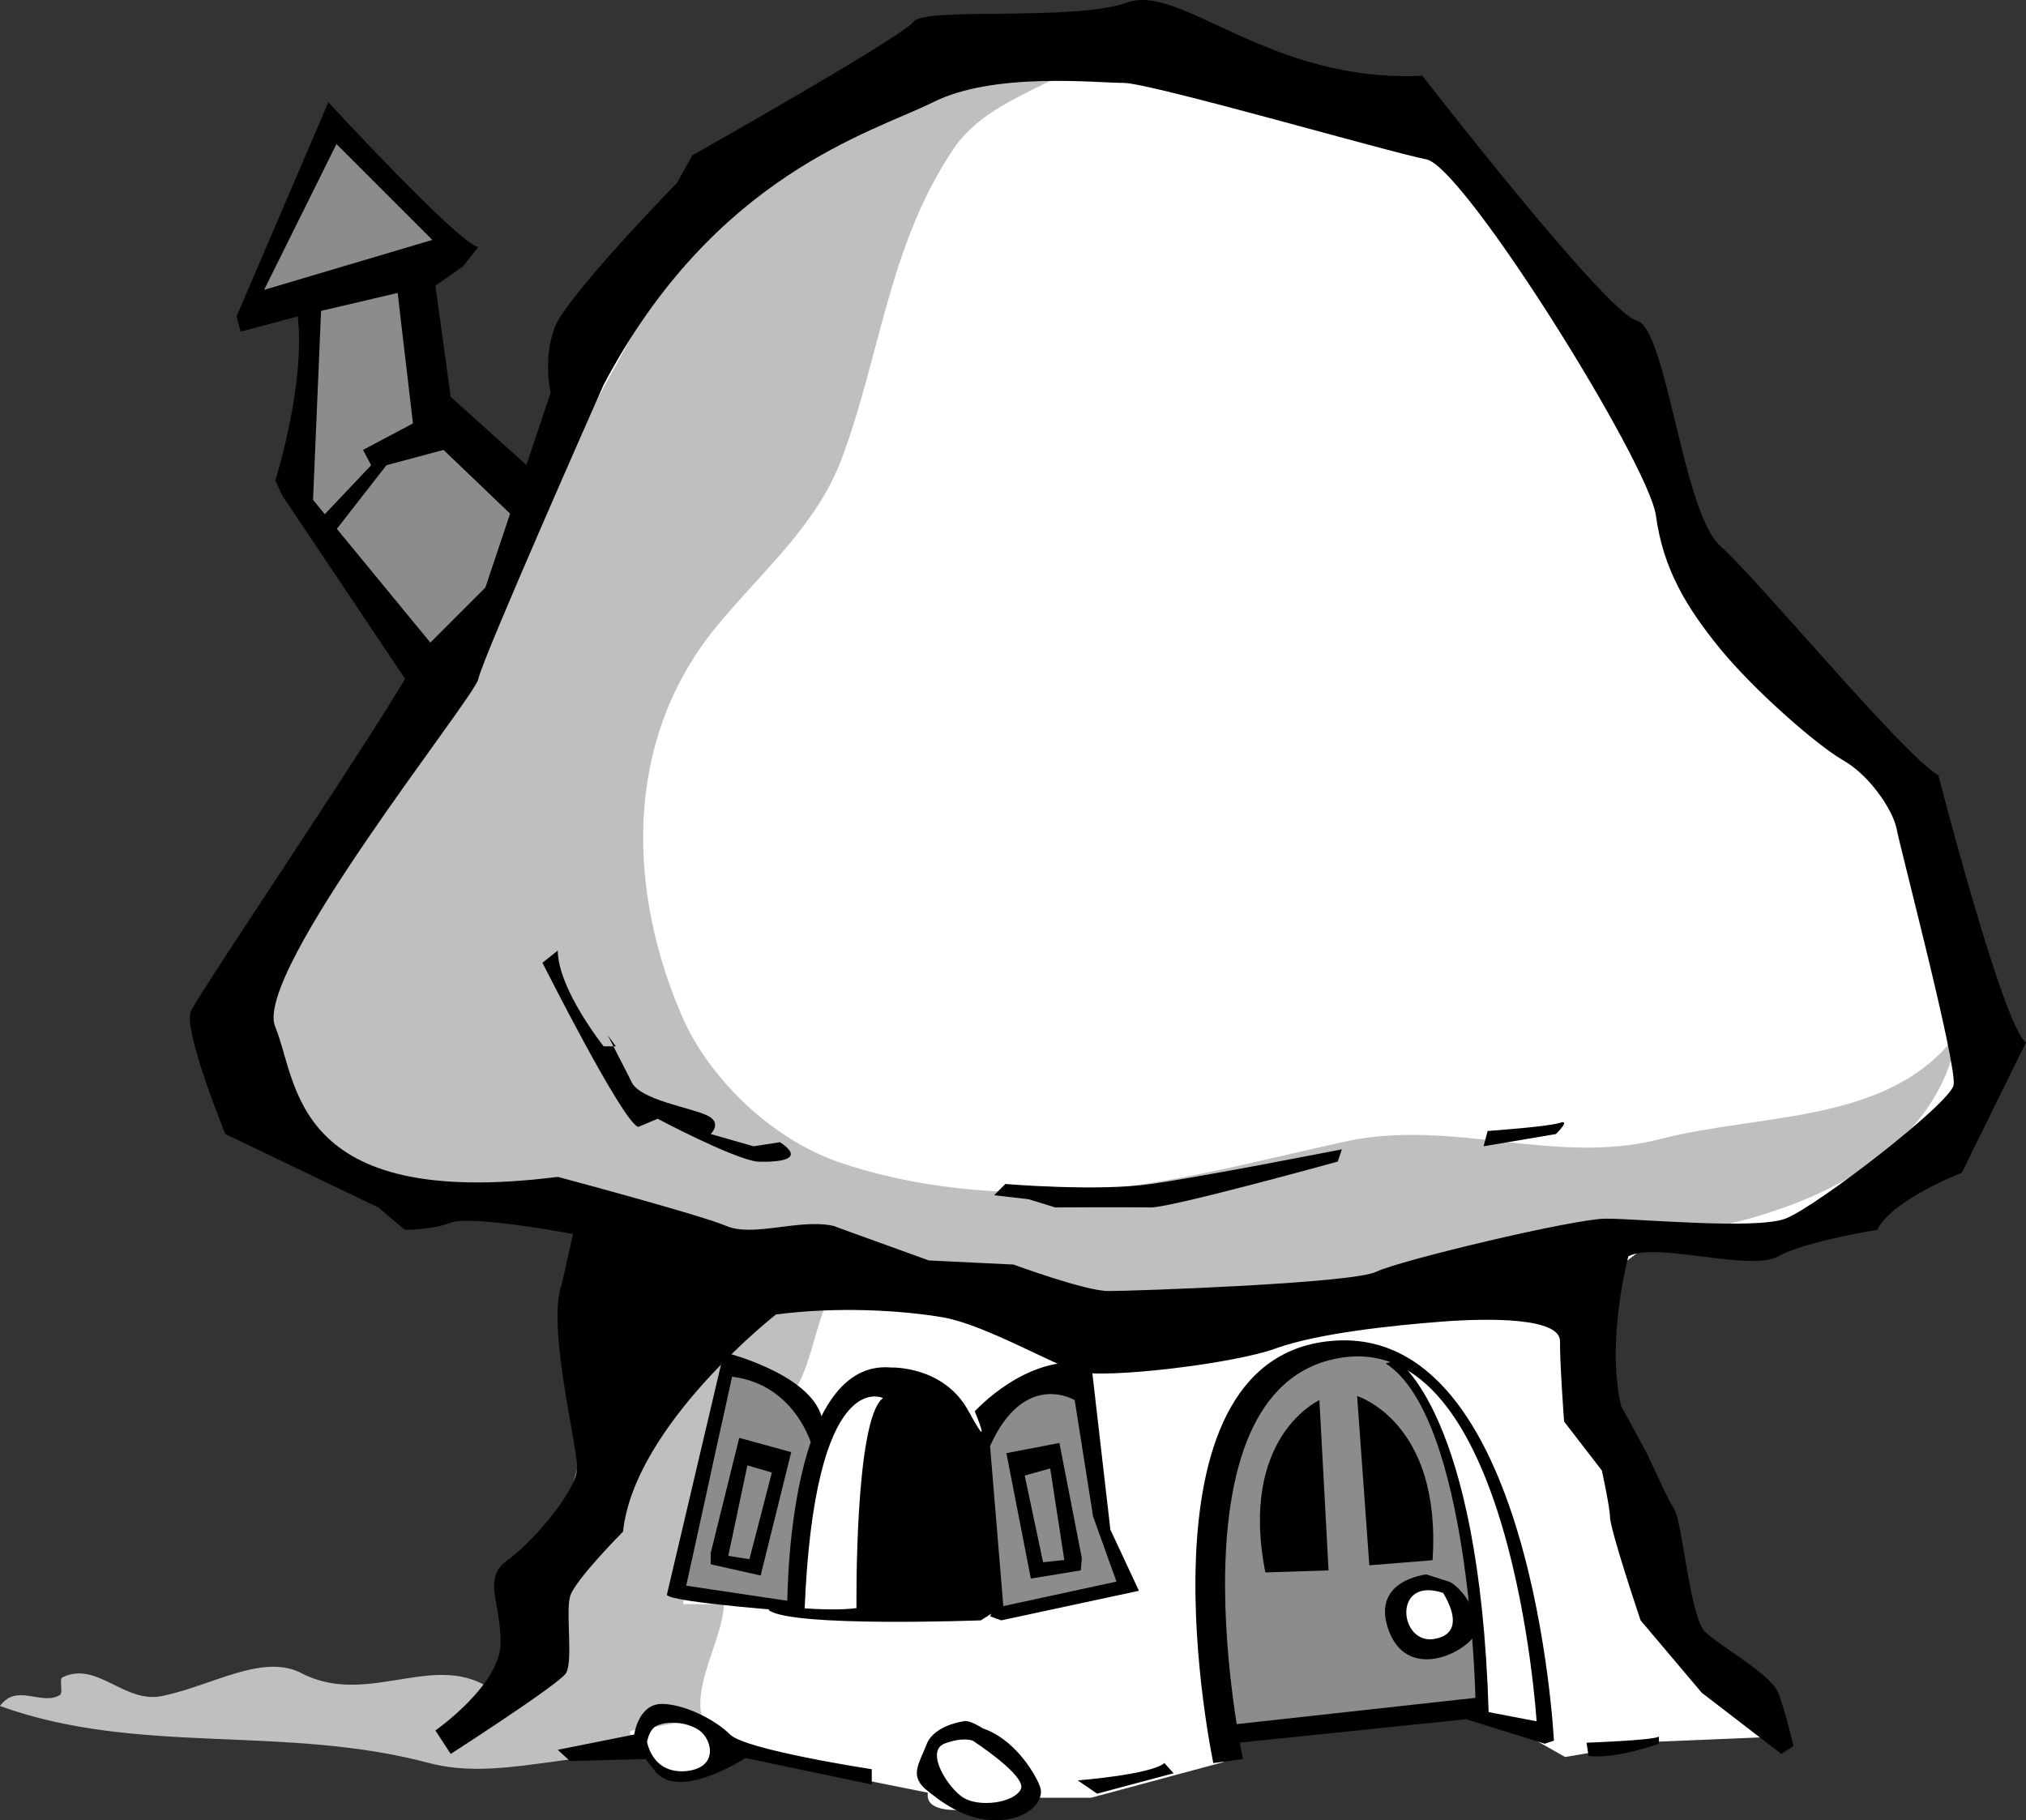
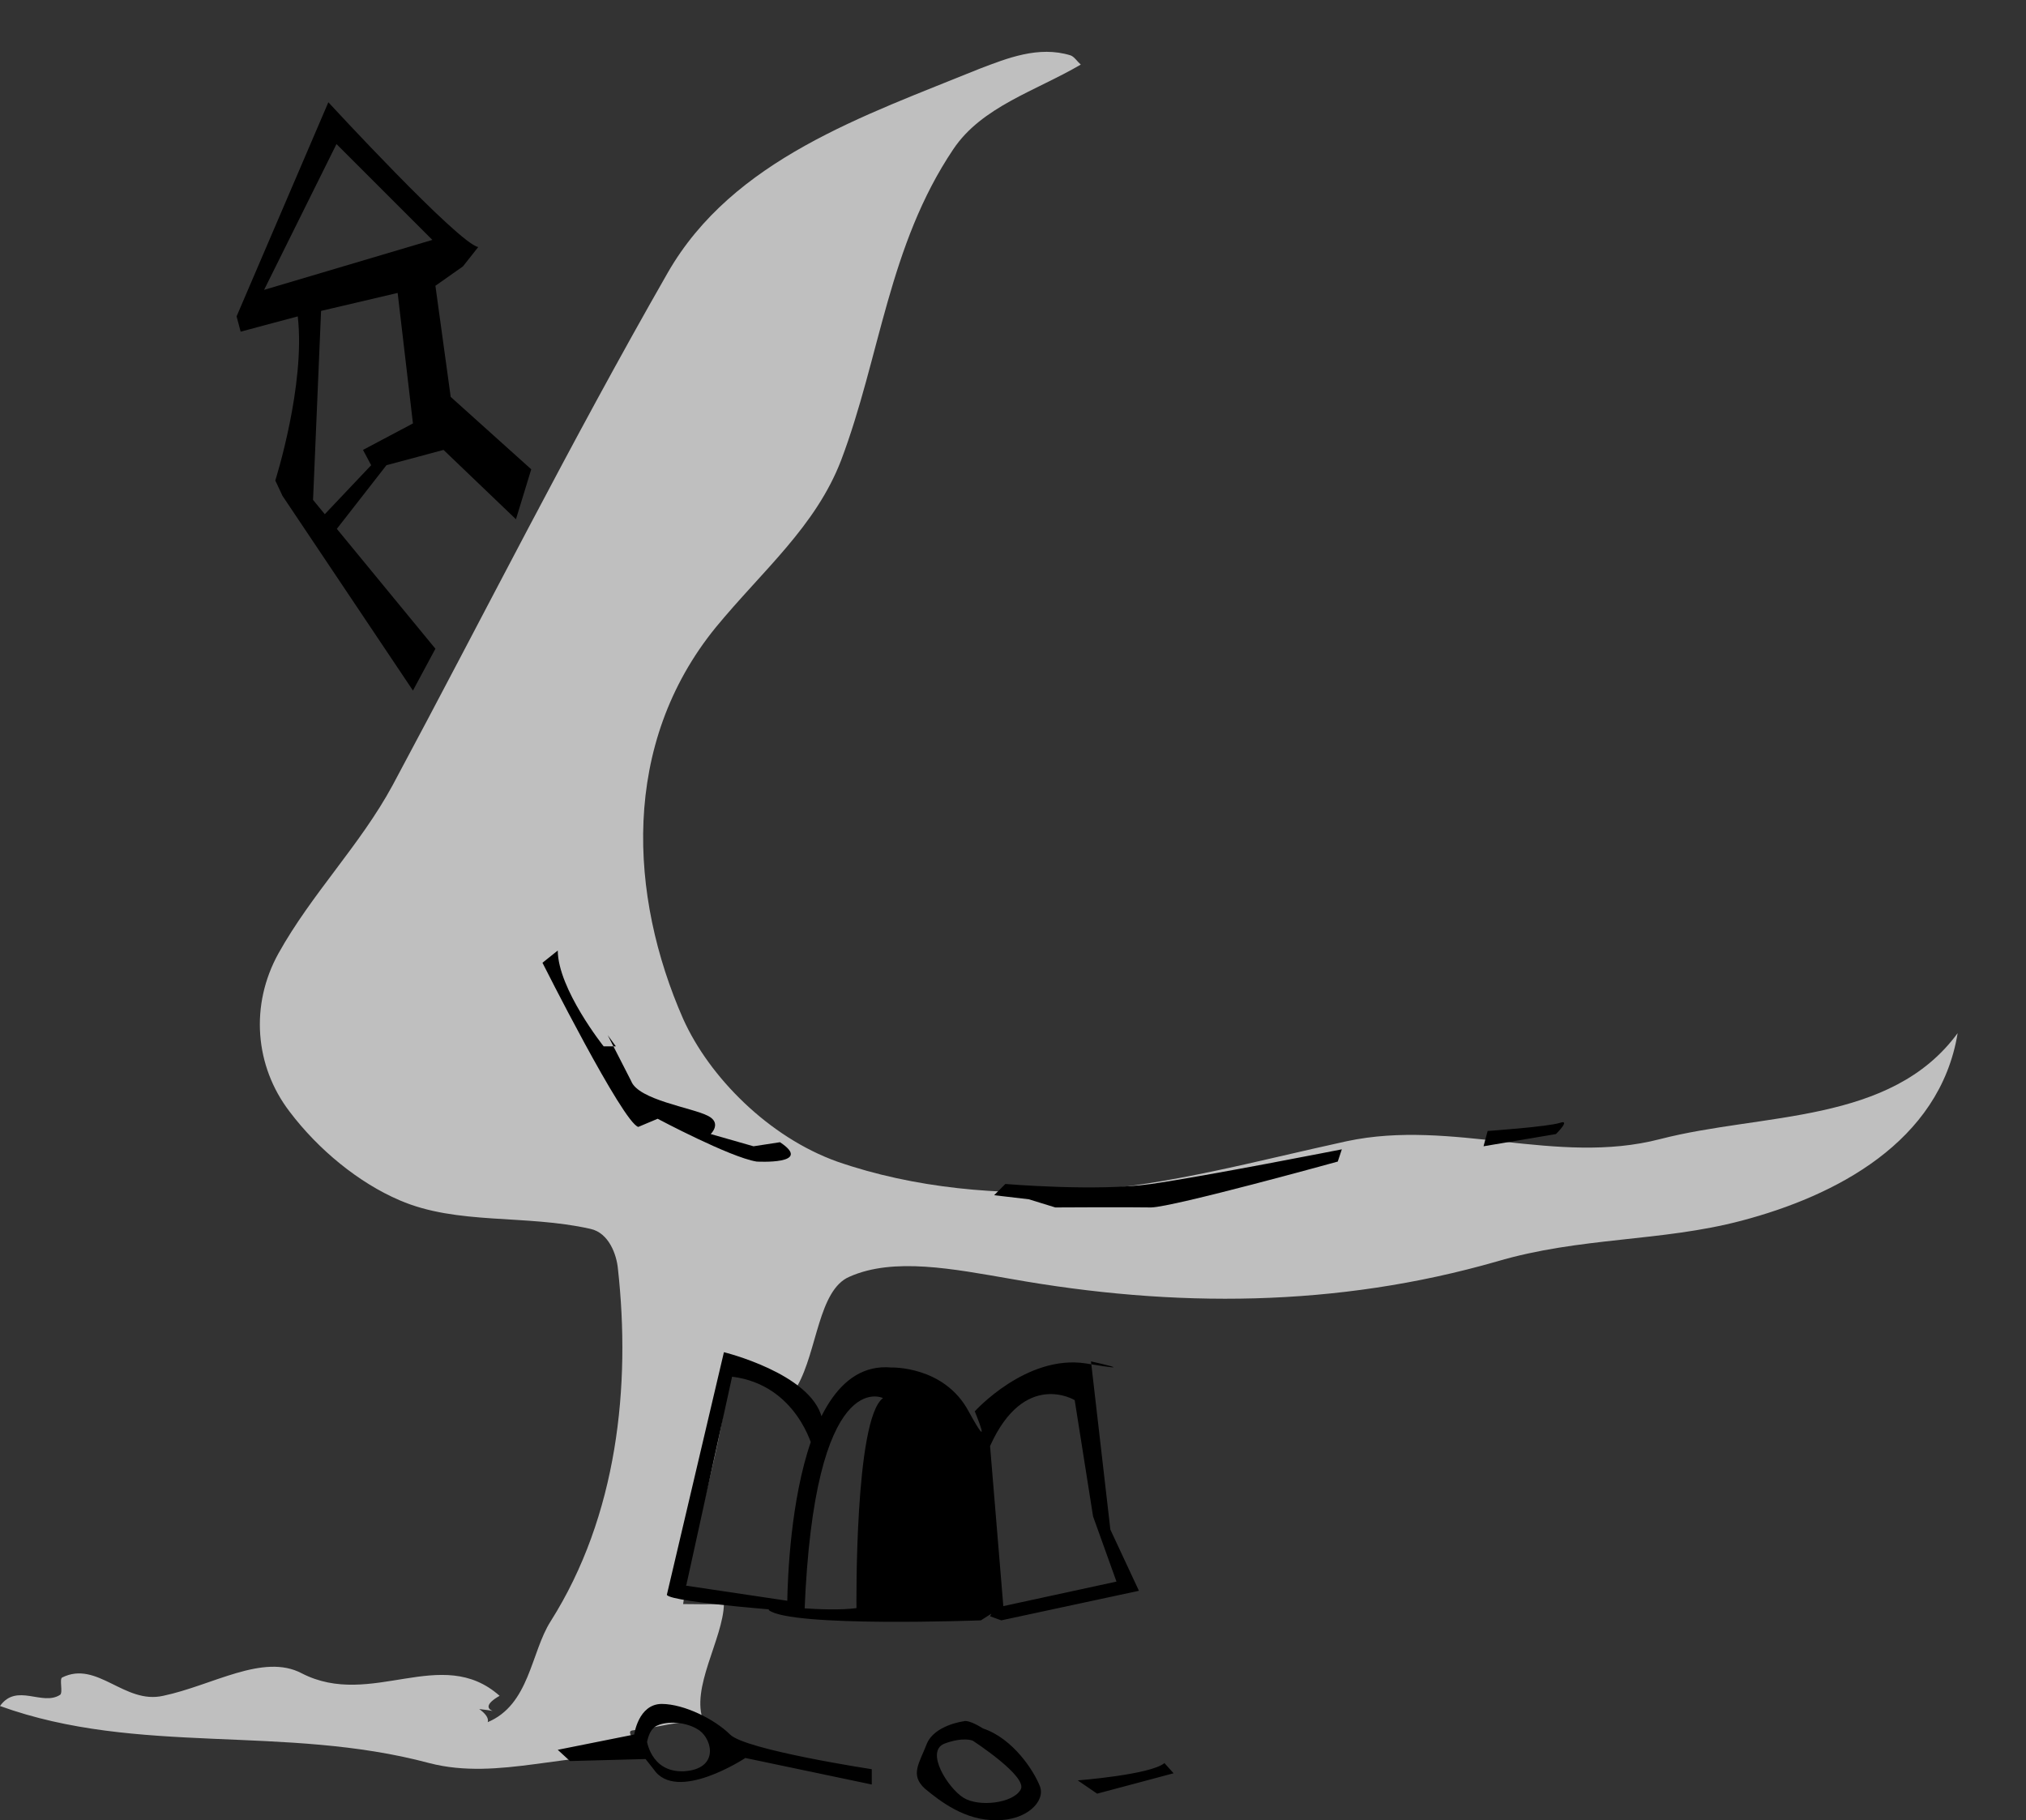
<svg xmlns="http://www.w3.org/2000/svg" width="198.703" height="178.534">
  <rect width="100%" height="100%" fill="#333333" stroke="none" />
-   <path fill="#fff" d="m110.5 5.334 28 7 19.5 24.5 9 20 20.5 20.5 7.5 26s-9.523 18.523-33 18.5l-6 4.5 1.5 13 5 11 2 9.5 10 10.5-12 .5-9 1.5-8.297-4.703-24.703 2.203-.5 3-13 3.5h-6s-10.523 3.023-10-.5l-20-4s-2.523 4.023-5.5 2c-3.023-1.977-3.5-2-3.5-2l-15.5-2 6.5-13.5 10.5-35.5-22-2.5-16.5-9-2-10s25.977-40.977 31-53c4.977-11.977 7.5-19.5 7.5-19.5l32-22.5 17 1" />
-   <path fill="#8c8c8c" d="M32.203 12.334 25 30.131l5.203-.297L28.5 46.631l13.703 20.5 8-10.797 1.5-7.703-8.5-6.5-2-15.297 2.5-2.703-11.5-11.797m88.297 157.5s-5.773-37.977 10.703-37.203c0 0 10.274-5.274 13.5 24.703l-1.5.297s-1.476-3.024-3.203-2.5c-1.773.476-3.523 3.226-3 4.5.477 1.226 4.227 3.476 6.703 0l1.5-.297v8.297l-24.703 2.203m-14-34.704s-9.273-.022-10 5.5l1.203 18.204 12.797-3-2.5-6.5-1.5-14.203M72 133.834s6.977 2.023 8.203 6.797l-2 17.203-11.5-1.703L72 133.834" />
  <path fill="#bfbfbf" d="M105 5.432c-3.145-.977-6.273.304-8.898 1.3-11.356 4.625-24.211 8.883-30.602 20-9.66 16.88-17.852 33.239-27 50.301-3.172 5.86-7.934 10.625-11.2 16.5-2.788 5.047-2.32 11.028 1.102 15.5 2.828 3.742 6.786 6.985 10.801 8.7 5.649 2.44 12.309 1.359 18.7 2.8 1.824.39 2.574 2.547 2.699 3.899 1.277 11.496-.04 24.238-6.602 34.601-1.945 3.059-2.055 8.184-6.2 9.899-2.187.957 1.66.468-.8-1.301 3.242.363-.863.34 2-1.297-5.715-5.066-12.574 1.305-19.398-2.203-3.782-2.008-8.778 1.195-13.602 2.203-3.805.86-6.46-3.5-9.898-1.8-.305.136.093 1.44-.2 1.698-1.761 1.145-4.257-1.199-5.902 1.102 13.57 4.906 27.84 1.785 42.102 5.598 6.84 1.777 13.82-1.305 20.898-.598-.07-1.074-1.793-2.45-1-2.602 3.547-.449 3.52-.812 7-.898-1.32-3.215 1.926-8.105 2-11.5-1.36.023-2.687.023-4 0 .977-7.477 3.945-15.578 4.5-23 2.98.34 5.762 3.402 6.703 1.598 1.945-3.407 2.07-9.403 5.098-10.7 4.34-1.94 10.23-.761 15.8.2 16.102 2.875 32.04 2.793 47.7-1.7 8.207-2.425 16.117-1.917 24-4 9.152-2.41 19.441-7.68 21.199-18.398-6.57 8.961-19.113 7.79-29.2 10.398-10.132 2.625-20.32-2.007-30.698.2-9.004 1.96-17.41 4.312-26.2 4.902-7.859.434-16.199-.262-23.8-2.902-6.696-2.395-12.536-8.278-15.102-14-5.297-12.047-6.137-26.93 3.203-38.399 4.602-5.59 9.8-9.894 12.297-16.402 3.824-10.117 4.633-21.035 11-30.5 2.793-4.172 8.078-5.707 12.5-8.297-.36-.312-.64-.777-1-.902" />
-   <path d="m44.203 172.033-1.5-2.3s6.399-4.47 6.399-8.602c0-4.117-1.875-6.367.8-8.2 2.575-1.917 6.7-6.792 6.7-9 0-2.292-3-13.917-1.5-18l1.101-4.898s-10.101-1.894-12-1.101c-1.851.707-4.5.699-4.5.699l-2.601-2.2-15-7.199s-4.125-10.093-3.399-12c.774-1.843 19.149-28.843 22.5-35.199l6.399-6.402L54 38.533s-.773-3.394.402-6.402c1.075-2.992 12-14.2 12-14.2l1.5-2.699S88.477 3.64 89.602 2.131c1.125-1.492 15.75.008 21-1.899 5.25-1.843 13.875 7.907 28.898 7.2 0 0 17.977 23.207 21 24 2.977.707 4.477 18.707 8.203 22.101 3.774 3.356 18.024 20.606 21.399 22.5 0 0 6.375 24.73 8.601 26.2l-6.3 12.8s-6.801 2.606-8.301 5.598c0 0-7.125 1.133-9.7 2.601-2.675 1.532-12.05-1.468-14.699 0 0 0-2.226 8.282-.703 14.7 0 0 1.852 3.332 2.602 4.8.75 1.532 1.875 4.157 2.601 5.301.774 1.106 1.524 10.48 3 12 1.524 1.48 6.399 4.106 7.2 6 .699 1.856 1.5 5.2 1.5 5.2l-1.2.8-7.8-6-6-7.101s-3.051-9.043-3-10.2c-.051-1.093-.801-4.5-.801-4.5l-3.7-4.8s-.425-5.668-.402-7.899c-.023-2.27-6.773-2.27-11.598-1.902-4.925.383-12.05 1.133-16.199 2.601-4.101 1.532-16.851 3.032-19.5 2.301-2.601-.77-8.976-4.52-13.101-5.3-4.125-.72-10.5-1.094-16.5-.301l5.601-8.7 9.399 3.399 8.3.402s7.075 2.606 9.301 2.598c2.274.008 24.024-.742 26.297-1.899 2.227-1.093 19.477-5.218 22.5-5.199 2.977-.02 14.602 1.106 17.602 0 3-1.144 16.125-11.27 16.5-13.101.375-1.918-5.25-23.293-5.602-25.2-.398-1.843-2.648-5.218-5.297-6.699-2.601-1.52-8.601-6.77-12-10.902-3.351-4.117-5.601-7.867-6.3-13.098-.801-5.27-18.801-34.144-22.5-34.902-3.801-.742-27.051-7.492-29.7-7.5-2.601.008-12.726-1.117-18.703 1.902-6.023 2.98-21.398 7.106-32.297 27.7 0 0-11.976 27.03-12.3 28.898-.426 1.883-22.176 28.883-19.903 34.101 2.227 5.282 1.477 18.032 27.703 14.7 0 0 13.899 3.707 16.5 4.8 2.649 1.157 7.149-.718 10.5 0 3.399.782-5.601 8.7-5.601 8.7s-13.875 10.832-15 21.3c0 0-4.875 4.907-5.2 6.399-.425 1.508.325 6.383-.402 7.5-.773 1.133-11.297 7.902-11.297 7.902" />
  <path d="M40.5 67.732 27.703 48.631 27 47.13s2.977-9.367 2.203-16.098l-5.601 1.5-.399-1.5 9-21s12.774 13.856 14.7 14.2l-1.5 1.898-2.7 1.902 1.5 10.899 7.899 7.101-1.5 4.899L43.5 44.13l-5.598 1.5-5.3 6.8-1.5-1.199 5.3-5.601-.8-1.5 4.898-2.598-1.5-12.8-9.797 2.3-3.3-2.601 16.5-4.899L33 14.131l-7.098 14.3 5.598 1.801-.797 18.801 12 14.598-2.203 4.101m19.902 34.898h-1.199s-4.476-5.616-4.5-9.398l-1.5 1.2s7.899 15.707 9.399 16.101l1.898-.8s7.102 3.78 9.703 4.199c0 0 5.649.332 2.297-1.899l-2.598.399-4.199-1.2s1.149-1.093-.3-1.8c-1.551-.793-6.801-1.543-7.5-3.399l-2.301-4.5m39 14.597s9 .759 14.3 0c5.2-.741 18.7-3.398 18.7-3.398l-.399 1.2s-16.101 4.457-18.3 4.5c-2.301-.043-9.403 0-9.403 0l-2.598-.801-3.402-.399 1.102-1.101m47.3-5.199s5.95-.418 7.098-.801c1.102-.367-.398 1.101-.398 1.101l-7.102 1.2.402-1.5M54.703 171.63l7.5-1.5s.399-2.991 2.7-3c2.199.009 5.199 1.509 6.699 3 1.5 1.509 13.898 3.403 13.898 3.403v1.5l-12.398-2.601s-6.75 4.457-9 1.101l-1.5-1.902.8-1.098s.325 3.356 3.7 3.2c3.375-.22 2.812-3.032 1.5-4-1.313-.907-3.188-.907-4.102-.5-.96.343-1.098 2-1.098 2v1.3l-7.5.2-1.199-1.102m39.797-2.797s-2.836.367-3.598 2.2c-.738 1.917-1.675 3.042-.199 4.398 1.524 1.27 3.961 3.144 7 3.101 2.961.043 4.836-1.832 4.297-3.3-.586-1.532-2.648-4.72-5.598-5.7l-1 1.2s5.45 3.53 4.7 4.8c-.75 1.356-4.125 1.73-5.602.801-1.523-.945-3.773-4.508-1.898-5.3 1.875-.708 2.8-.302 2.8-.302l1-1.199s-1.363-.894-1.902-.699m11.203 5.796s7.149-.554 8.5-1.698l.899 1-7.5 2-1.899-1.301m-28.5-16.297s-.351-25.133 10.2-24.203c0 0 5.199-.18 7.597 4.3 2.477 4.52.602 0 .602 0s5.062-5.605 10.898-4.699c5.79.97.5-.199.5-.199l1.902 16.5 2.801 6-13.5 2.899-1.101-.399.398-.8 12-2.602-2.297-6.399-1.8-11.398s-4.926-3.008-8.301 4.5l1.3 15.7-2.199 1.398s-18.601.707-20.8-1v-.5s5.574.707 8.597.3c0 0-.21-18.53 2.602-20.601 0 0-6.75-3.367-7.7 21 0 0-13.113-.93-13.5-1.7l5.598-23.8s8.477 2.07 9.602 6.402v1.5l-.899 1.5s-1.539-6.207-7.902-7l-4.5 20.5 11.402 1.7.2.898" />
-   <path d="m72.5 141.033 5.102 1.399-3 12.101-4.899-1.101v-1.098l3.797.598 2.203-8.5-2.402-.7-1.899 9-1.699-.398 2.797-11.3m31.402.499-5.199 1 2.399 12.301 4.898-.8.102-1.2-3.801.398-1.801-8.5 2.5-.699 1.402 9.098 1.7-.297-2.2-11.3m18 30.999-2.902.399s-8.398-39.543 11.5-41.399c19.852-1.894 21.902 39.2 21.902 39.2l-.902.3-7.7-2.402-23.3 2.402-.297-1.8 24.5-2.7s-.539-27.52-8.8-32.8l1.097-.301s8.102 5.02 9 34.5l4.703.902s-2.414-38.82-19.5-35.602c-17.039 3.157-9.3 39.301-9.3 39.301" />
-   <path d="M129.402 137.334s-7.925 3.555-5.3 16.898l6.199-.199-.899-16.699m3.7-.402s8.308 2.52 7.398 16.101l-6.2.5-1.198-16.601m6.8 17.5s-5.3.52-3.8 5.199c1.5 4.695 6.187 3.195 8.101 1.3 1.836-1.855-.976-5.417-2.101-5.8l-.899.601s3.149 4.282-.402 5c-3.574.782-4.324-6.156.699-4.5l.602-1.101-2.2-.7m15.7 16.501s6.562-.23 7.101-.598v.7s-4.289 1.542-6.902 1.198l-.2-1.3" />
</svg>